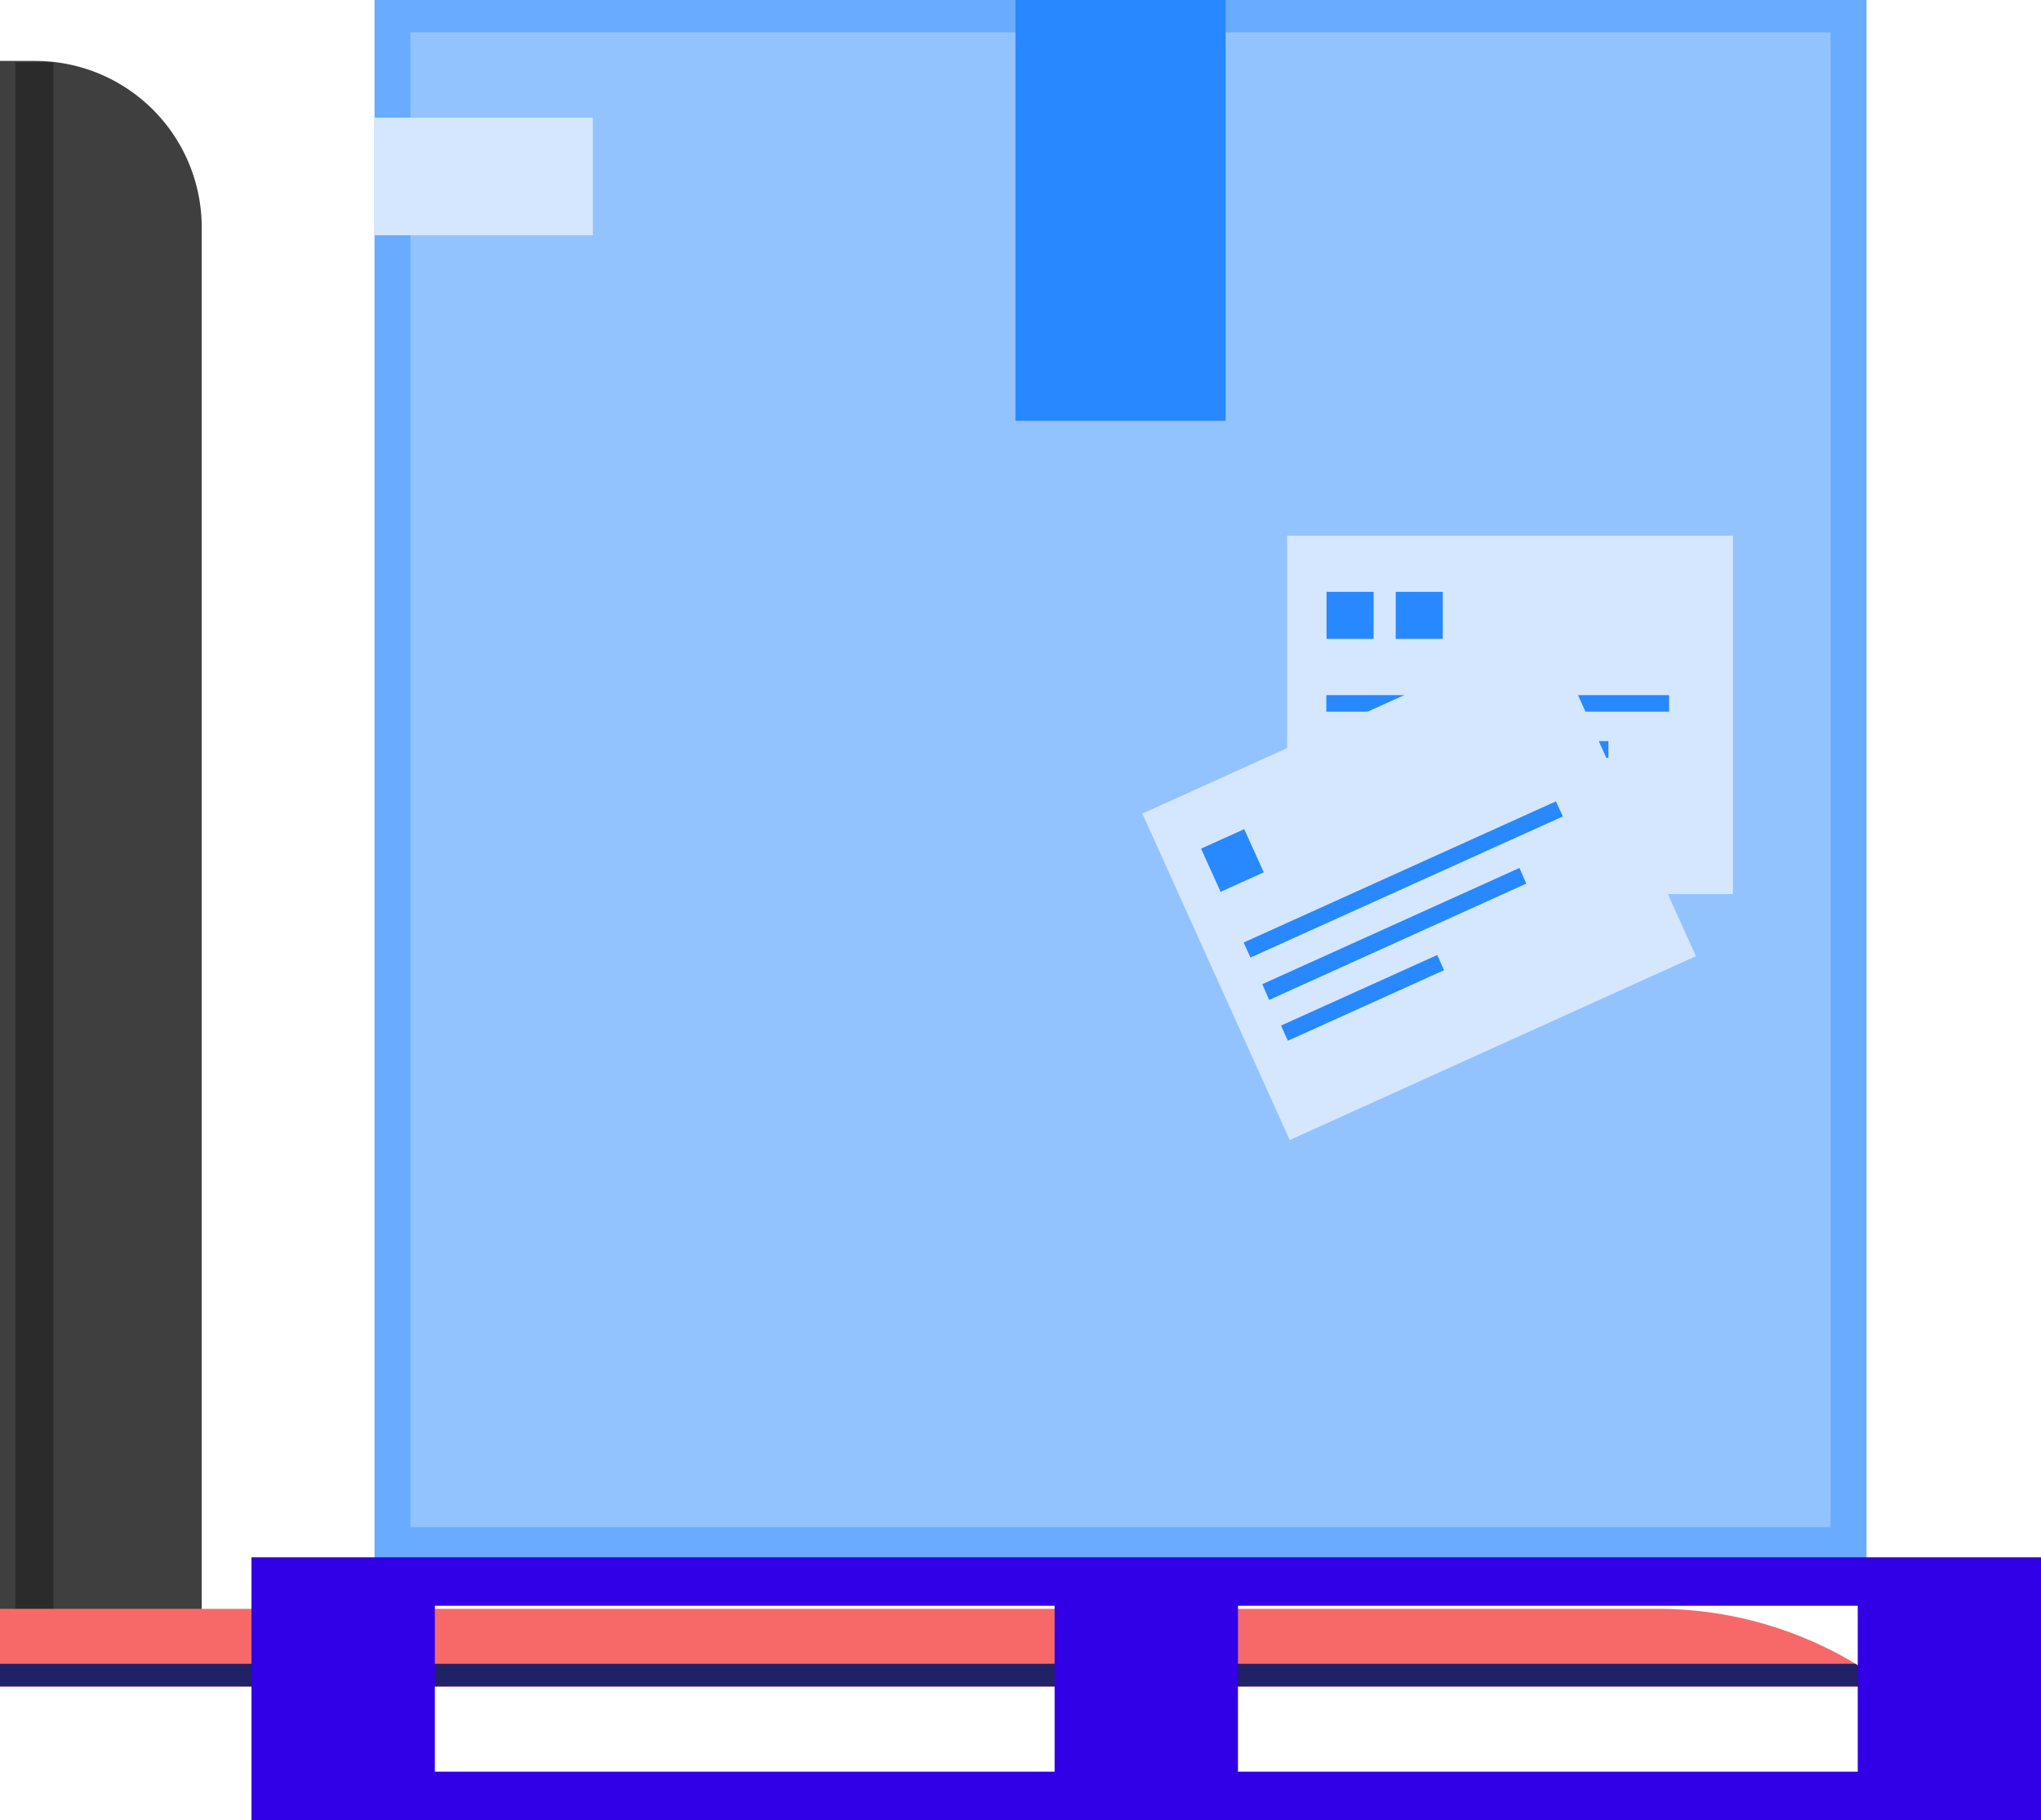
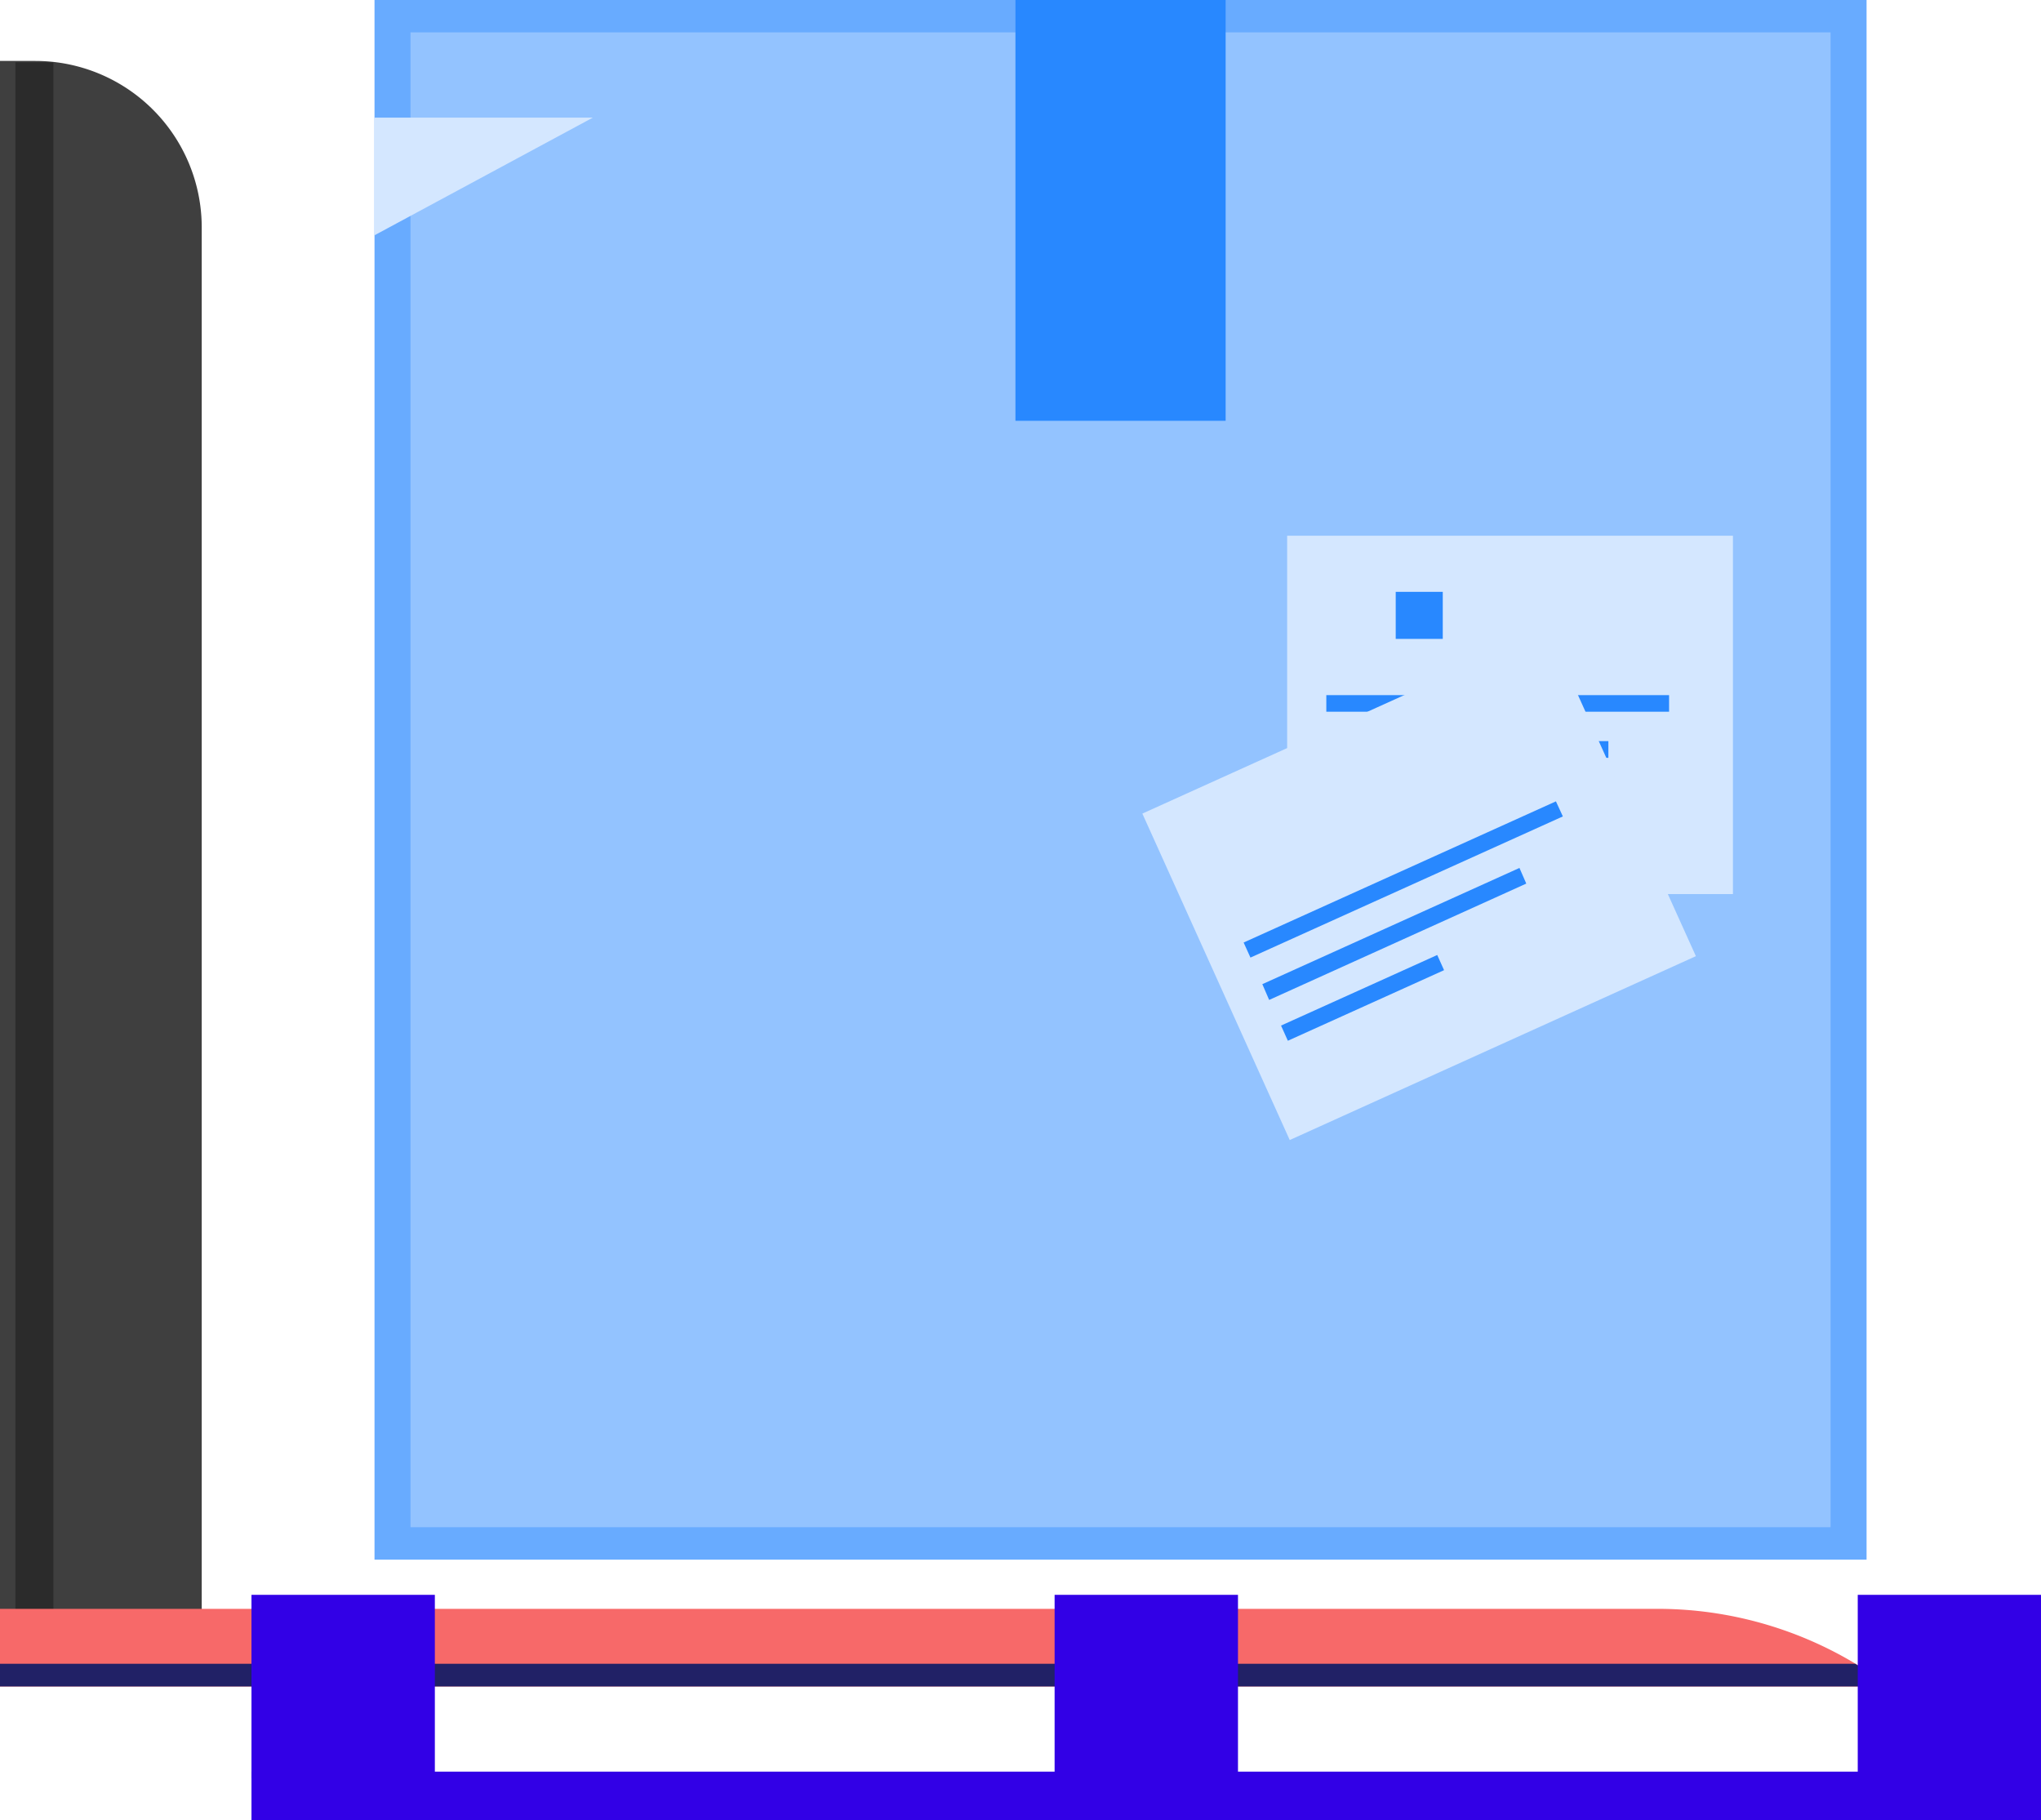
<svg xmlns="http://www.w3.org/2000/svg" viewBox="0 0 173.52 154.72">
  <defs>
    <style>.cls-1{fill:#3f3f3f;}.cls-2{fill:#2b2b2b;}.cls-3{fill:#f76969;}.cls-4{fill:#212166;}.cls-5{fill:#68abff;}.cls-6{fill:#93c3ff;}.cls-7{fill:#d4e7ff;}.cls-8{fill:#2888ff;}.cls-9{fill:#3200e6;}</style>
  </defs>
  <g id="Laag_2" data-name="Laag 2">
    <g id="Laag_1-2" data-name="Laag 1">
      <path class="cls-1" d="M17.15,137.08H0V5.18H3A14.15,14.15,0,0,1,17.15,19.33Z" />
      <rect class="cls-2" x="1.31" y="5.3" width="3.23" height="131.78" />
      <path class="cls-3" d="M140.92,136.76H0v6.6H160.62l-.14-.1A32.68,32.68,0,0,0,140.92,136.76Z" />
      <path class="cls-4" d="M157.72,141.43a32.17,32.17,0,0,1,2.76,1.83l.14.1H0v-1.93Z" />
      <path class="cls-5" d="M158.69,0H31.84V132.58H158.69Z" />
      <path class="cls-6" d="M155.63,2.75H34.9V129.82H155.63Z" />
-       <path class="cls-7" d="M50.4,10H31.84V20H50.4Z" />
+       <path class="cls-7" d="M50.4,10H31.84V20Z" />
      <path class="cls-7" d="M147.33,45.54h-37.9V76h37.9Z" />
      <path class="cls-8" d="M141.9,59.09H112.76V60.5H141.9Z" />
      <path class="cls-8" d="M136.74,63h-24v1.42h24Z" />
-       <path class="cls-8" d="M116.78,50.31h-4v4h4Z" />
      <path class="cls-8" d="M122.66,50.31h-4v4h4Z" />
      <path class="cls-7" d="M131.65,53.54,97.12,69.16l12.53,27.75,34.53-15.63Z" />
      <path class="cls-8" d="M132.28,68.12l-26.55,12,.58,1.28,26.56-12Z" />
      <path class="cls-8" d="M122.19,81.18l-13.28,6,.58,1.29,13.28-6Z" />
      <path class="cls-8" d="M129.18,73.78l-21.86,9.88L107.9,85l21.86-9.89Z" />
-       <path class="cls-8" d="M105.78,70.48l-3.67,1.66,1.66,3.67,3.67-1.66Z" />
      <path class="cls-8" d="M104.2,0H86.33V35.77H104.2Z" />
      <path class="cls-6" d="M134.27,113.51H122.7v11.58h11.57Z" />
-       <rect class="cls-9" x="21.38" y="132.38" width="152.15" height="4.12" />
      <rect class="cls-9" x="21.38" y="150.6" width="152.15" height="4.12" />
      <rect class="cls-9" x="157.94" y="135.57" width="15.59" height="15.59" />
      <rect class="cls-9" x="21.38" y="135.57" width="15.59" height="15.59" />
      <rect class="cls-9" x="89.66" y="135.57" width="15.59" height="15.59" />
    </g>
  </g>
</svg>